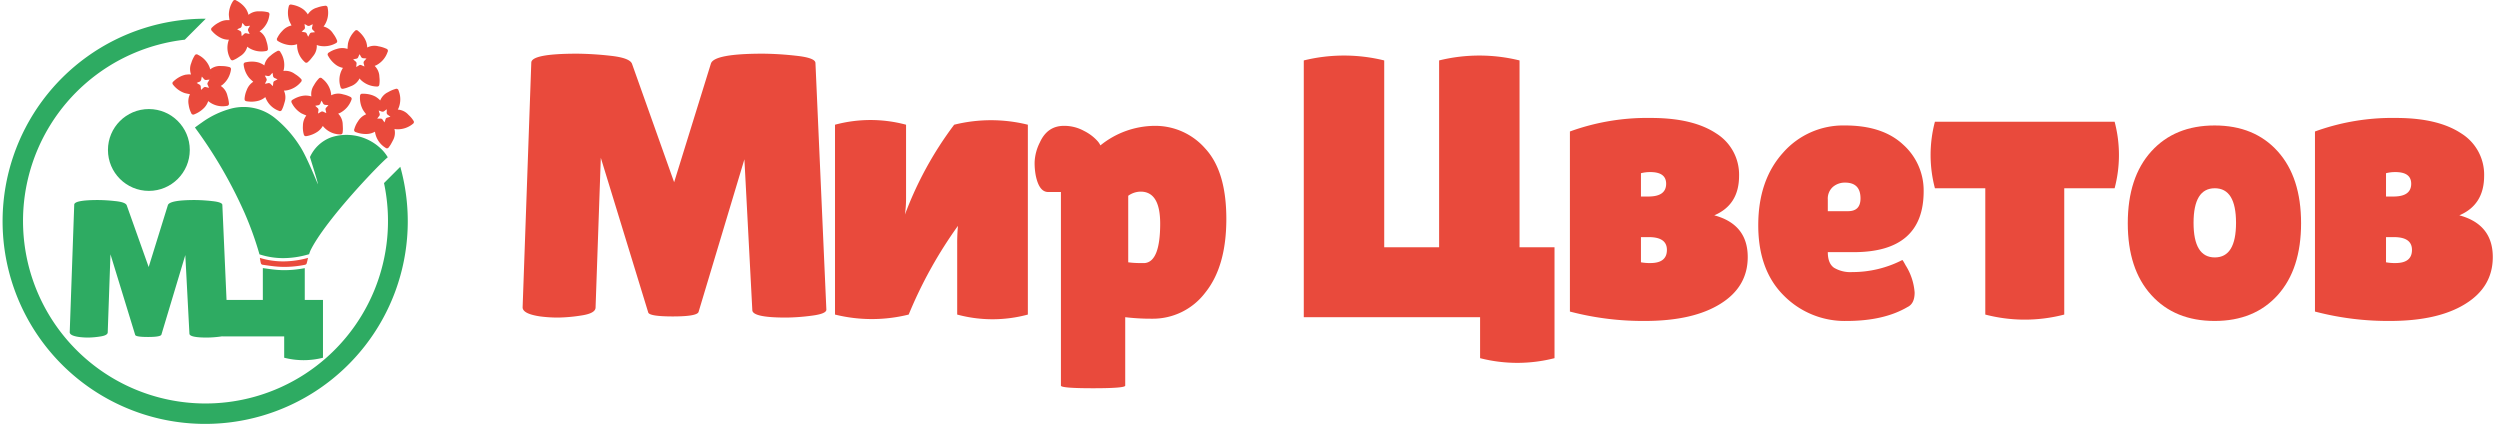
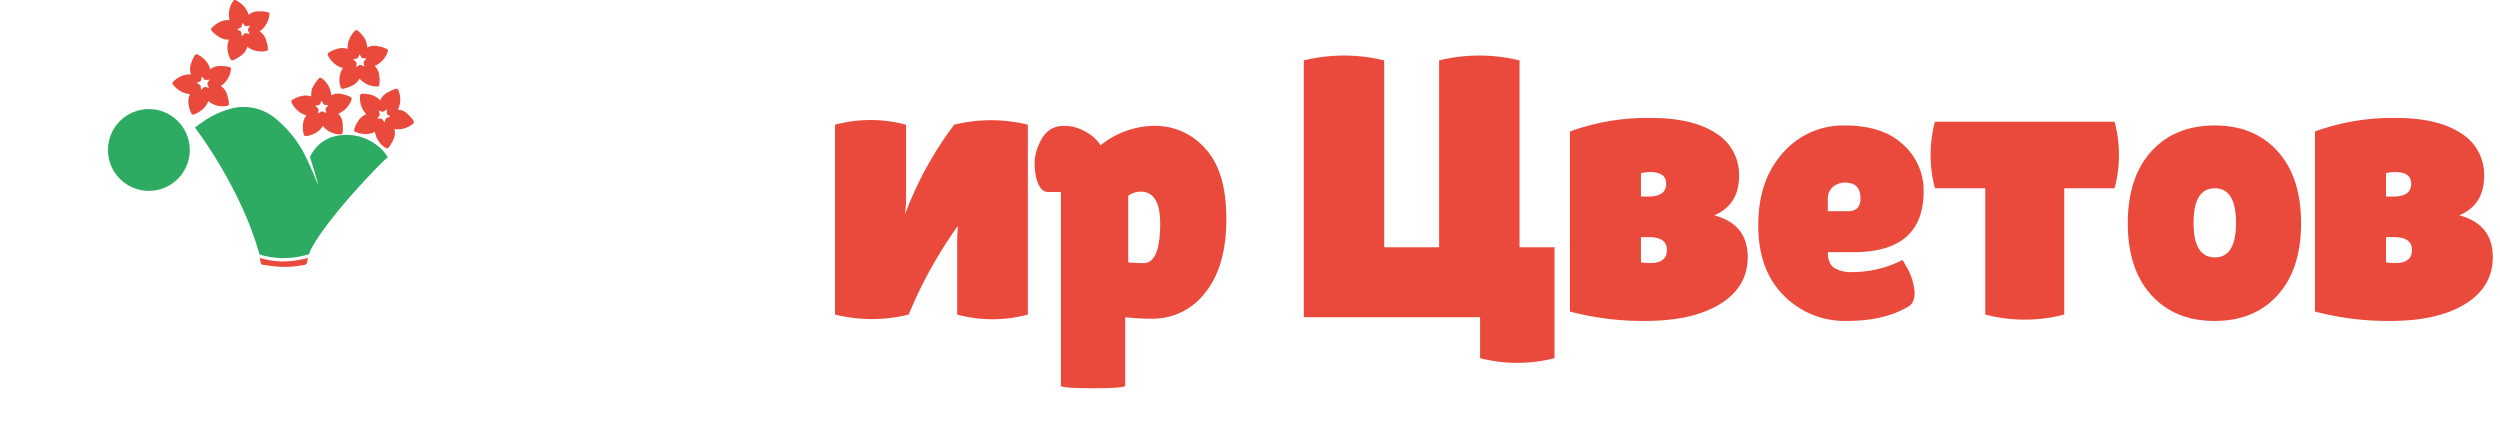
<svg xmlns="http://www.w3.org/2000/svg" viewBox="0 0 600.624 102.368">
  <g>
    <g>
-       <path d="M188.782,76.295q-8.043,0-8.038-1.806l-1.9-36.215L167.831,74.941q-.369,1.083-6.143,1.084-5.783,0-5.963-.994L144.345,37.912l-1.261,36.035q-.09,1.356-3.435,1.851a38.979,38.979,0,0,1-5.553.497,33.144,33.144,0,0,1-4.286-.27q-4.341-.631-4.248-2.258l2.08-58.704q0-2.168,11.014-2.168a77.884,77.884,0,0,1,7.95.497q4.693.498,5.237,1.941L161.96,43.782l8.846-28.539q.819-2.347,12.466-2.348a77.125,77.125,0,0,1,7.994.497q4.644.498,4.647,1.761l2.621,59.246q0,.995-3.522,1.444A49.253,49.253,0,0,1,188.782,76.295Z" style="fill: #e94a3c" />
      <path d="M246.942,75.573a32.494,32.494,0,0,1-16.977,0V58.774a45.114,45.114,0,0,1,.18-4.514A105.176,105.176,0,0,0,218.313,75.573a36.706,36.706,0,0,1-17.703,0V29.964a32.844,32.844,0,0,1,17.07,0V47.124a29.493,29.493,0,0,1-.268,4.426,85.563,85.563,0,0,1,11.827-21.585,36.672,36.672,0,0,1,17.703,0Z" style="fill: #e94a3c" />
      <path d="M270.335,92.643q0,.631-7.721.632-7.724,0-7.727-.632V46.13h-3.069q-2.171,0-2.981-3.974a16.037,16.037,0,0,1-.268-3.25,11.485,11.485,0,0,1,1.261-4.697c1.207-2.648,3.129-3.974,5.783-3.974a9.867,9.867,0,0,1,4.833,1.22,10.881,10.881,0,0,1,3.069,2.258,4.474,4.474,0,0,1,.857,1.219,20.937,20.937,0,0,1,13.094-4.697,15.942,15.942,0,0,1,12.106,5.465q5.054,5.465,5.056,16.889,0,11.426-5.056,17.702a15.786,15.786,0,0,1-12.827,6.277,52.008,52.008,0,0,1-6.411-.362Zm3.702-46.603a5.19,5.19,0,0,0-2.981.994V63.019a21.914,21.914,0,0,0,2.485.18H275.031q3.702-.36,3.702-9.482Q278.733,46.041,274.037,46.04Z" style="fill: #e94a3c" />
      <path d="M373.473,59.407V86.049a35.995,35.995,0,0,1-17.883,0V76.205H313.233V14.521a40.337,40.337,0,0,1,19.325,0V59.407h13.187V14.521a40.337,40.337,0,0,1,19.325,0V59.407Z" style="fill: #e94a3c" />
      <path d="M377.17,74.851V31.59a54.306,54.306,0,0,1,19.51-3.252q10.025,0,15.622,3.704a11.654,11.654,0,0,1,5.51,10.204q0,6.956-5.957,9.484,8.035,2.169,8.038,10.025,0,7.134-6.503,11.198-6.594,4.157-18.244,4.155A69.072,69.072,0,0,1,377.17,74.851Zm18.877-27.637q4.243,0,4.243-3.07,0-2.799-3.79-2.8a8.64,8.64,0,0,0-2.261.27v5.6ZM400.475,60.039q0-3.069-4.336-3.072h-1.9v6.052a11.706,11.706,0,0,0,2.261.18Q400.472,63.2,400.475,60.039Z" style="fill: #e94a3c" />
      <path d="M458.274,73.767q-5.693,3.342-14.629,3.342a20.572,20.572,0,0,1-15.082-6.097q-6.143-6.096-6.143-16.889,0-10.791,5.914-17.385a19.223,19.223,0,0,1,14.951-6.594q9.026,0,13.952,4.606a14.766,14.766,0,0,1,4.92,11.199q0,14.631-16.796,14.631h-6.23q0,2.709,1.491,3.747a7.639,7.639,0,0,0,4.379,1.039,26.186,26.186,0,0,0,12.013-2.89c.055-.059.328.362.808,1.264a14.151,14.151,0,0,1,2.168,6.548Q459.989,72.954,458.274,73.767ZM446.987,47.666q0-3.792-3.702-3.794a4.387,4.387,0,0,0-2.938,1.039,3.754,3.754,0,0,0-1.218,3.025v2.8h4.876Q446.987,50.736,446.987,47.666Z" style="fill: #e94a3c" />
      <path d="M508.036,29.242a31.227,31.227,0,0,1,0,15.986H495.935V75.573a37.498,37.498,0,0,1-18.97,0V45.228H464.865a31.227,31.227,0,0,1,0-15.986Z" style="fill: #e94a3c" />
      <path d="M516.844,70.877q-5.652-6.233-5.646-17.251,0-11.017,5.646-17.25,5.643-6.231,15.218-6.232,9.567,0,15.169,6.232,5.602,6.231,5.602,17.25,0,11.021-5.602,17.251-5.602,6.231-15.169,6.232Q522.487,77.109,516.844,70.877Zm15.262-25.649q-5.103,0-5.106,8.308,0,8.312,5.106,8.31,5.103,0,5.1-8.31Q537.206,45.228,532.106,45.228Z" style="fill: #e94a3c" />
      <path d="M556.17,74.851V31.59a54.306,54.306,0,0,1,19.51-3.252q10.025,0,15.622,3.704a11.654,11.654,0,0,1,5.51,10.204q0,6.956-5.957,9.484,8.035,2.169,8.038,10.025,0,7.134-6.503,11.198-6.594,4.157-18.244,4.155A69.072,69.072,0,0,1,556.17,74.851Zm18.877-27.637q4.243,0,4.243-3.07,0-2.799-3.79-2.8a8.64,8.64,0,0,0-2.261.27v5.6Zm4.428,12.825q0-3.069-4.336-3.072h-1.9v6.052a11.706,11.706,0,0,0,2.261.18Q579.473,63.2,579.476,60.039Z" style="fill: #e94a3c" />
    </g>
    <g>
      <circle cx="35.766" cy="36.03" r="9.83" style="fill: #2eab62" />
-       <path d="M96.171,40.069q-1.957,1.957-3.913,3.913A43.842,43.842,0,1,1,44.396,9.535Q46.915,7.017,49.433,4.498l-.054-.001a48.672,48.672,0,1,0,46.792,35.572Z" style="fill: #2eab62" />
      <path d="M55.494,16.687a.486.486,0,0,0-.368-.565,6.717,6.717,0,0,0-.859-.182l.002-.002c-.025-.003-.049-.007-.074-.009l-.01-.001a6.42,6.42,0,0,0-.8-.054c-.161-.008-.322-.016-.483-.025a3.778,3.778,0,0,0-2.399.819c-.04-.141-.076-.303-.13-.459A5.598,5.598,0,0,0,47.663,13.218c0.0.002-.064-.032-.097-.05a.525.525,0,0,0-.818.218A7.356,7.356,0,0,0,45.951,15.153q-.04.103-.08.205a3.778,3.778,0,0,0,.026,2.535c-.147-.007-.312-.022-.477-.02a4.737,4.737,0,0,0-.75.071l.004-.016-.01.002a5.499,5.499,0,0,0-.774.221l-.012.004c-.032.012-.065.024-.097.036q-.075.029-.149.06l-.049.021q-.061.026-.121.054c-.051.023-.101.048-.152.073l-.007.004a6.811,6.811,0,0,0-1.532,1.066l-.041.036.002,0c-.031.029-.063.057-.094.087a.491.491,0,0,0-.09.72,6.043,6.043,0,0,0,2.792,2.037,12.278,12.278,0,0,0,1.287.272c-.061.167-.136.359-.204.553a4.11,4.11,0,0,0-.111,1.925c.011.052.02.101.027.149a6.229,6.229,0,0,0,.591,1.903.52.52,0,0,0,.774.308,6.636,6.636,0,0,0,2.408-1.619,4.205,4.205,0,0,0,.901-1.539c.028.008.037.008.043.013A5.401,5.401,0,0,0,54.502,25.436a.504.504,0,0,0,.497-.604,6.597,6.597,0,0,0-.124-.895c-.094-.421-.21-.837-.321-1.256a3.778,3.778,0,0,0-1.516-2.032c.122-.081.265-.166.397-.265A5.727,5.727,0,0,0,55.494,16.687Zm-7.679,2.998a.712.712,0,0,0,.543-.645c.023-.204.083-.403.134-.642.167.193.327.357.462.539a.663.663,0,0,0,.69.266c.217-.033.436-.051.694-.08-.147.246-.272.457-.399.665a.562.562,0,0,0-.037.605c.114.215.198.446.312.708-.27-.063-.501-.111-.729-.173a.606.606,0,0,0-.631.166c-.168.166-.348.32-.556.509-.023-.271-.051-.503-.06-.736a.607.607,0,0,0-.339-.558c-.208-.112-.407-.241-.646-.385C47.459,19.836,47.632,19.744,47.815,19.685Zm1.635-1.729.005-.001-.001.006Zm1.194.098c0,.006 0.0.012 0.0.017l-.064.007.01-.012C50.608,18.063,50.625,18.056,50.643,18.054Z" style="fill: #e94a3c" />
-       <path d="M72.353,19.638a.486.486,0,0,0-.024-.674,6.719,6.719,0,0,0-.642-.599l.002-.001c-.02-.015-.039-.031-.059-.046l-.008-.006a6.42,6.42,0,0,0-.657-.459q-.2-.135-.401-.271a3.778,3.778,0,0,0-2.478-.536c.039-.142.091-.299.125-.46a5.598,5.598,0,0,0-.775-3.96c-0.0.002-.038-.06-.057-.093a.525.525,0,0,0-.814-.235,7.356,7.356,0,0,0-1.595,1.102q-.087.067-.174.135a3.778,3.778,0,0,0-1.286,2.184c-.122-.081-.255-.18-.398-.263a4.737,4.737,0,0,0-.679-.326l.012-.011-.009-.003a5.499,5.499,0,0,0-.777-.211l-.013-.003c-.034-.007-.068-.013-.102-.019q-.079-.014-.158-.025l-.053-.007q-.066-.009-.132-.016c-.056-.006-.112-.011-.167-.016l-.008-.001a6.81,6.81,0,0,0-1.862.122l-.053.01.002.001c-.042.008-.084.017-.125.026a.491.491,0,0,0-.449.571,6.043,6.043,0,0,0,1.34,3.186,12.279,12.279,0,0,0,.963.897c-.138.112-.302.237-.46.368a4.11,4.11,0,0,0-1.089,1.591c-.018.05-.035.097-.054.142a6.229,6.229,0,0,0-.476,1.935c-.037.41.109.605.504.664a6.636,6.636,0,0,0,2.898-.144,4.205,4.205,0,0,0,1.566-.853c.02.021.028.026.03.033a5.401,5.401,0,0,0,3.23,3.255.504.504,0,0,0,.737-.261,6.599,6.599,0,0,0,.355-.831c.137-.409.252-.825.373-1.241a3.778,3.778,0,0,0-.25-2.523c.147-.006.312-.005.476-.022A5.727,5.727,0,0,0,72.353,19.638Zm-8.124-1.395a.712.712,0,0,0,.798-.273c.125-.162.279-.302.446-.48.044.252.095.475.118.7a.663.663,0,0,0,.453.584c.203.084.399.181.636.29-.253.135-.468.251-.686.364a.562.562,0,0,0-.344.499c-.013.243-.061.484-.098.767-.199-.194-.372-.354-.535-.524a.606.606,0,0,0-.626-.184c-.23.056-.464.094-.739.149.121-.244.216-.458.329-.661a.607.607,0,0,0-.002-.653c-.12-.203-.224-.417-.355-.663C63.846,18.188,64.041,18.199,64.229,18.243Zm2.293-.638.005.002-.004.005Zm.971.7-.009.015-.059-.027.015-.006C67.457,18.295,67.476,18.298,67.493,18.305Z" style="fill: #e94a3c" />
      <path d="M84.454,23.924a.486.486,0,0,0-.247-.628,6.718,6.718,0,0,0-.805-.352l.002-.002c-.024-.008-.047-.016-.071-.024l-.01-.003a6.419,6.419,0,0,0-.773-.215c-.156-.041-.312-.081-.468-.122a3.778,3.778,0,0,0-2.515.317c-.01-.146-.014-.312-.035-.476a5.598,5.598,0,0,0-2.046-3.478c0.0.002-.056-.044-.084-.069a.525.525,0,0,0-.845.048,7.356,7.356,0,0,0-1.139,1.569q-.06.092-.119.185a3.778,3.778,0,0,0-.488,2.488c-.142-.036-.301-.085-.463-.116a4.738,4.738,0,0,0-.749-.082l.007-.015-.01 0a5.499,5.499,0,0,0-.803.059l-.013.002c-.034.005-.068.01-.102.016q-.079.013-.158.029l-.053.011q-.065.014-.13.029c-.055.013-.109.026-.163.041l-.008.002a6.811,6.811,0,0,0-1.716.734l-.047.027.002 0c-.037.022-.073.043-.11.066a.491.491,0,0,0-.234.687,6.043,6.043,0,0,0,2.322,2.56,12.278,12.278,0,0,0,1.206.526c-.093.152-.206.324-.312.5a4.11,4.11,0,0,0-.498,1.863c-0.0.053-.001.103-.004.152a6.229,6.229,0,0,0,.194,1.984c.101.399.303.535.696.459a6.636,6.636,0,0,0,2.686-1.098A4.205,4.205,0,0,0,77.546,30.272c.025.013.035.015.039.021a5.401,5.401,0,0,0,4.128,1.998.504.504,0,0,0,.609-.491,6.598,6.598,0,0,0,.059-.902c-.007-.431-.036-.862-.06-1.295a3.778,3.778,0,0,0-1.073-2.297c.136-.055.293-.109.442-.179A5.727,5.727,0,0,0,84.454,23.924Zm-8.126,1.381a.712.712,0,0,0,.663-.522c.064-.195.163-.378.261-.601.125.223.247.416.343.621a.663.663,0,0,0,.622.4c.219.012.437.038.696.062-.194.211-.358.392-.526.571a.562.562,0,0,0-.159.585c.068.234.104.477.162.756-.252-.117-.468-.211-.679-.317a.606.606,0,0,0-.651.034c-.198.129-.406.243-.647.386.033-.27.052-.503.091-.733a.607.607,0,0,0-.219-.615c-.181-.152-.349-.319-.555-.508C75.949,25.381,76.136,25.326,76.328,25.305Zm1.951-1.363.005,0-.002.006Zm1.149.338-.003.017-.064-.006.012-.01C79.391,24.282,79.409,24.279,79.428,24.28Z" style="fill: #e94a3c" />
      <path d="M99.25,29.707a.486.486,0,0,0,.108-.666,6.72,6.72,0,0,0-.513-.713l.002-0c-.016-.019-.032-.038-.049-.057l-.007-.008a6.42,6.42,0,0,0-.555-.579q-.17-.172-.34-.344a3.778,3.778,0,0,0-2.325-1.011c.066-.131.148-.275.213-.427a5.598,5.598,0,0,0,.015-4.035c-.001.002-.025-.067-.037-.102a.525.525,0,0,0-.752-.39,7.356,7.356,0,0,0-1.78.769q-.098.049-.197.098A3.778,3.778,0,0,0,91.345,24.134c-.104-.104-.215-.227-.339-.336a4.736,4.736,0,0,0-.602-.453l.014-.009-.009-.005a5.499,5.499,0,0,0-.721-.359l-.012-.005c-.032-.013-.064-.026-.096-.039q-.075-.029-.15-.056l-.051-.017q-.063-.021-.126-.041c-.053-.017-.107-.033-.161-.048l-.008-.002a6.81,6.81,0,0,0-1.85-.244l-.054-.001.001.001c-.043 0-.085-0-.128.001a.491.491,0,0,0-.551.472,6.043,6.043,0,0,0,.691,3.386,12.278,12.278,0,0,0,.769,1.068c-.157.083-.343.173-.523.271A4.111,4.111,0,0,0,86.059,29.066c-.027.046-.053.088-.081.128a6.229,6.229,0,0,0-.845,1.805.52.52,0,0,0,.365.75,6.636,6.636,0,0,0,2.87.426,4.205,4.205,0,0,0,1.702-.531c.015.025.022.031.023.038a5.401,5.401,0,0,0,2.531,3.824.504.504,0,0,0,.774-.112,6.599,6.599,0,0,0,.511-.745c.214-.374.408-.76.609-1.144a3.778,3.778,0,0,0,.248-2.523c.145.022.307.056.472.071A5.727,5.727,0,0,0,99.25,29.707ZM91.556,26.75a.712.712,0,0,0,.836-.111c.154-.135.333-.242.531-.384-.007.256.001.484-.021.71a.663.663,0,0,0,.33.661c.182.122.356.256.567.409-.275.083-.508.155-.743.223a.563.563,0,0,0-.435.423c-.061.236-.154.463-.246.733-.157-.229-.296-.42-.422-.619a.606.606,0,0,0-.578-.303c-.236.01-.473.002-.754.002.166-.216.301-.406.452-.584a.607.607,0,0,0,.125-.641c-.078-.223-.138-.452-.218-.719C91.191,26.622,91.38,26.671,91.556,26.75Zm2.373-.177.005.003-.005.004Zm.816.877-.011.013-.052-.038.016-.003C94.712,27.433,94.73,27.44,94.745,27.45Z" style="fill: #e94a3c" />
-       <path d="M80.745,10.346a.486.486,0,0,0,.225-.636,6.715,6.715,0,0,0-.378-.793l.003,0c-.013-.021-.025-.043-.038-.064l-.006-.009a6.419,6.419,0,0,0-.443-.668q-.137-.199-.274-.399A3.778,3.778,0,0,0,77.726,6.369c.088-.117.194-.245.285-.382a5.598,5.598,0,0,0,.732-3.968c-.001.001-.013-.07-.019-.107a.525.525,0,0,0-.671-.517,7.356,7.356,0,0,0-1.888.44q-.106.031-.211.061A3.778,3.778,0,0,0,73.957,3.456c-.084-.12-.172-.261-.274-.391a4.738,4.738,0,0,0-.512-.553l.015-.006-.008-.006a5.5,5.5,0,0,0-.646-.481l-.011-.007c-.029-.019-.058-.037-.088-.055q-.068-.042-.138-.082l-.047-.026q-.058-.032-.117-.063c-.05-.026-.1-.051-.15-.076l-.007-.004a6.81,6.81,0,0,0-1.777-.569l-.053-.011.001.001c-.042-.007-.084-.015-.126-.022a.491.491,0,0,0-.627.366,6.043,6.043,0,0,0,.078,3.455,12.279,12.279,0,0,0,.567,1.188c-.17.054-.368.11-.563.174a4.111,4.111,0,0,0-1.596,1.081c-.035.04-.068.077-.102.112A6.229,6.229,0,0,0,66.623,9.106a.52.52,0,0,0,.225.802,6.636,6.636,0,0,0,2.749.929,4.205,4.205,0,0,0,1.769-.219c.01.027.016.034.016.042a5.401,5.401,0,0,0,1.811,4.213.504.504,0,0,0,.781.028,6.596,6.596,0,0,0,.635-.642c.277-.33.537-.675.803-1.017a3.778,3.778,0,0,0,.693-2.439c.139.048.293.11.451.154A5.727,5.727,0,0,0,80.745,10.346ZM73.699,6.068a.712.712,0,0,0,.843.039c.176-.105.371-.179.591-.283-.052.25-.085.476-.147.694a.663.663,0,0,0,.208.71c.158.152.305.315.485.503-.285.032-.528.062-.771.087a.563.563,0,0,0-.503.338c-.101.221-.234.428-.373.677-.114-.253-.216-.466-.306-.684a.606.606,0,0,0-.515-.401c-.234-.033-.466-.082-.742-.132.202-.183.369-.346.548-.494a.607.607,0,0,0,.237-.608c-.037-.233-.055-.47-.087-.747C73.363,5.877,73.54,5.958,73.699,6.068Zm2.367.248.004.003-.005.003Zm.647,1.008-.014.011-.044-.047c.005-.001.011.001.016 0C76.683,7.301,76.699,7.311,76.713,7.323Z" style="fill: #e94a3c" />
      <path d="M63.957,12.251a.486.486,0,0,0,.415-.532,6.717,6.717,0,0,0-.107-.872l.002.001c-.005-.024-.01-.049-.016-.073l-.003-.01a6.422,6.422,0,0,0-.208-.774q-.066-.232-.133-.465a3.778,3.778,0,0,0-1.553-2.004c.121-.083.262-.171.392-.272a5.598,5.598,0,0,0,1.952-3.532c-.002.001.01-.07.016-.108a.525.525,0,0,0-.472-.703,7.356,7.356,0,0,0-1.93-.181q-.11-.004-.22-.009a3.778,3.778,0,0,0-2.39.847c-.041-.141-.08-.302-.136-.457a4.736,4.736,0,0,0-.31-.686l.016-.001-.005-.008a5.501,5.501,0,0,0-.46-.661l-.008-.01c-.022-.027-.044-.054-.066-.08q-.052-.062-.105-.121l-.036-.04q-.045-.049-.091-.097-.058-.061-.118-.12l-.006-.006A6.81,6.81,0,0,0,56.872.173l-.047-.027L56.826.148c-.038-.02-.075-.041-.113-.061A.491.491,0,0,0,56.003.236a6.043,6.043,0,0,0-1.021,3.302,12.277,12.277,0,0,0,.161,1.306c-.178-.003-.384-.013-.589-.014a4.11,4.11,0,0,0-1.857.519c-.046.027-.089.052-.133.074a6.229,6.229,0,0,0-1.609,1.177.52.52,0,0,0-.041.833,6.636,6.636,0,0,0,2.313,1.752,4.205,4.205,0,0,0,1.748.353c.001.029.004.038.002.044a5.401,5.401,0,0,0,.382,4.57.504.504,0,0,0,.732.274,6.597,6.597,0,0,0,.806-.408c.368-.225.723-.47,1.084-.711A3.778,3.778,0,0,0,59.412,11.214c.116.089.243.197.379.289A5.727,5.727,0,0,0,63.957,12.251ZM58.63,5.96a.712.712,0,0,0,.787.304c.2-.044.408-.052.65-.081-.129.221-.232.425-.36.612a.663.663,0,0,0-.028.739c.101.194.189.396.301.631-.281-.06-.52-.109-.759-.162a.562.562,0,0,0-.585.161c-.166.178-.358.332-.568.524-.028-.276-.057-.51-.073-.746a.606.606,0,0,0-.361-.543c-.212-.105-.416-.226-.662-.36.249-.11.459-.212.677-.295a.607.607,0,0,0,.418-.502c.039-.233.096-.463.155-.736C58.372,5.672,58.515,5.806,58.63,5.96Zm2.166.985.003.005-.006.001Zm.294,1.161-.016.006L61.047,8.054l.015.005C61.07,8.076,61.082,8.09,61.091,8.106Z" style="fill: #e94a3c" />
      <path d="M90.617,20.789a.486.486,0,0,0,.514-.436,6.717,6.717,0,0,0,.073-.875l.002.001c-0-.025 0-.05-.001-.075L91.206,19.394a6.421,6.421,0,0,0-.046-.801c-.012-.161-.024-.321-.035-.482A3.778,3.778,0,0,0,90.012,15.833c.135-.057.291-.114.439-.187a5.598,5.598,0,0,0,2.631-3.06c-.002.001.024-.067.038-.102A.525.525,0,0,0,92.801,11.7a7.356,7.356,0,0,0-1.853-.571q-.107-.027-.213-.053a3.778,3.778,0,0,0-2.512.342c-.012-.146-.017-.312-.04-.475a4.737,4.737,0,0,0-.164-.735l.016.002-.003-.009a5.5,5.5,0,0,0-.315-.741l-.006-.012c-.016-.031-.032-.061-.048-.092q-.038-.071-.078-.14l-.027-.046q-.034-.057-.069-.113c-.03-.048-.06-.095-.091-.141l-.005-.007a6.81,6.81,0,0,0-1.249-1.387l-.04-.036 0.0.002c-.033-.028-.065-.055-.098-.083a.491.491,0,0,0-.726.001A6.043,6.043,0,0,0,83.606,10.429a12.278,12.278,0,0,0-.109,1.311c-.174-.039-.373-.091-.574-.133a4.111,4.111,0,0,0-1.924.13c-.051.017-.098.033-.145.045a6.229,6.229,0,0,0-1.815.824.52.52,0,0,0-.209.807,6.636,6.636,0,0,0,1.907,2.187,4.205,4.205,0,0,0,1.639.702c-.005.028-.003.038-.007.044a5.401,5.401,0,0,0-.557,4.552.504.504,0,0,0,.661.418,6.598,6.598,0,0,0,.873-.235c.406-.146.804-.313,1.206-.475A3.778,3.778,0,0,0,86.379,18.847c.096.111.198.242.312.36A5.727,5.727,0,0,0,90.617,20.789Zm-3.933-7.244a.712.712,0,0,0,.708.458c.205-.002.41.032.653.053-.171.19-.314.369-.477.526a.663.663,0,0,0-.178.718c.059.211.105.426.166.679-.263-.116-.487-.212-.71-.313a.562.562,0,0,0-.605.039c-.199.14-.418.252-.663.397.029-.276.048-.511.08-.745a.606.606,0,0,0-.243-.605c-.186-.146-.361-.306-.575-.488.266-.057.493-.114.723-.151a.607.607,0,0,0,.511-.406c.085-.22.189-.434.301-.689C86.49,13.21,86.603,13.37,86.685,13.545Zm1.92,1.406.002.005-.006 0Zm.051,1.196-.017.003-.015-.063.014.008C88.642,16.113,88.651,16.129,88.656,16.147Z" style="fill: #e94a3c" />
-       <path d="M73.22,72.059V64.428l-.042-0a25.457,25.457,0,0,1-4.806.478c-.579,0-1.162-.022-1.733-.065-1.055-.079-2.109-.232-3.127-.38L63.202,64.416,63.146,64.416v7.643H54.426L53.418,49.233q0-.658-2.424-.917a40.197,40.197,0,0,0-4.166-.26q-6.07,0-6.495,1.224L35.719,64.152,30.447,49.327q-.282-.753-2.729-1.011a40.55,40.55,0,0,0-4.143-.26q-5.743,0-5.742,1.13l-1.082,30.595c-.033.565.707.958,2.212,1.176a17.306,17.306,0,0,0,2.235.142,20.375,20.375,0,0,0,2.894-.259q1.741-.259,1.789-.965l.659-18.781,5.932,19.346q.095.517,3.107.517,3.013,0,3.2-.565l5.742-19.11.988,18.874q0,.942,4.19.942a25.871,25.871,0,0,0,3.248-.236c.167-.022.321-.045.465-.07l.003.021h14.862v5.131a18.772,18.772,0,0,0,9.319,0V72.059Z" style="fill: #2eab62" />
      <path d="M68.042,62.801a18.972,18.972,0,0,1-5.617-.845c.092.492.146.913.26,1.318a.535.535,0,0,0,.35.324c1.218.174,2.437.367,3.663.459q.838.063,1.674.062a24.655,24.655,0,0,0,4.917-.51.537.537,0,0,0,.363-.262c.142-.431.231-.879.357-1.391A22.621,22.621,0,0,1,68.042,62.801Z" style="fill: #e94a3c" />
      <path d="M91.101,35.343A11.943,11.943,0,0,0,79.613,32.976a8.976,8.976,0,0,0-5.139,4.75c.315,1.112,1.839,5.786,1.903,6.539-.159-.281-2.733-6.795-4.361-9.201a27.779,27.779,0,0,0-5.8-6.577,11.975,11.975,0,0,0-10.489-2.451,21.371,21.371,0,0,0-7.245,3.409c-.556.38-1.096.785-1.647,1.182.094.132.157.223.222.313A109.196,109.196,0,0,1,58.73,51.088a79.758,79.758,0,0,1,3.61,10.02l.315.097a18.308,18.308,0,0,0,5.386.81,21.682,21.682,0,0,0,5.759-.817l.465-.127a9.046,9.046,0,0,1,.339-.925c3.657-7.412,17.046-21.257,18.559-22.354A9.381,9.381,0,0,0,91.101,35.343Z" style="fill: #2eab62" />
    </g>
  </g>
</svg>